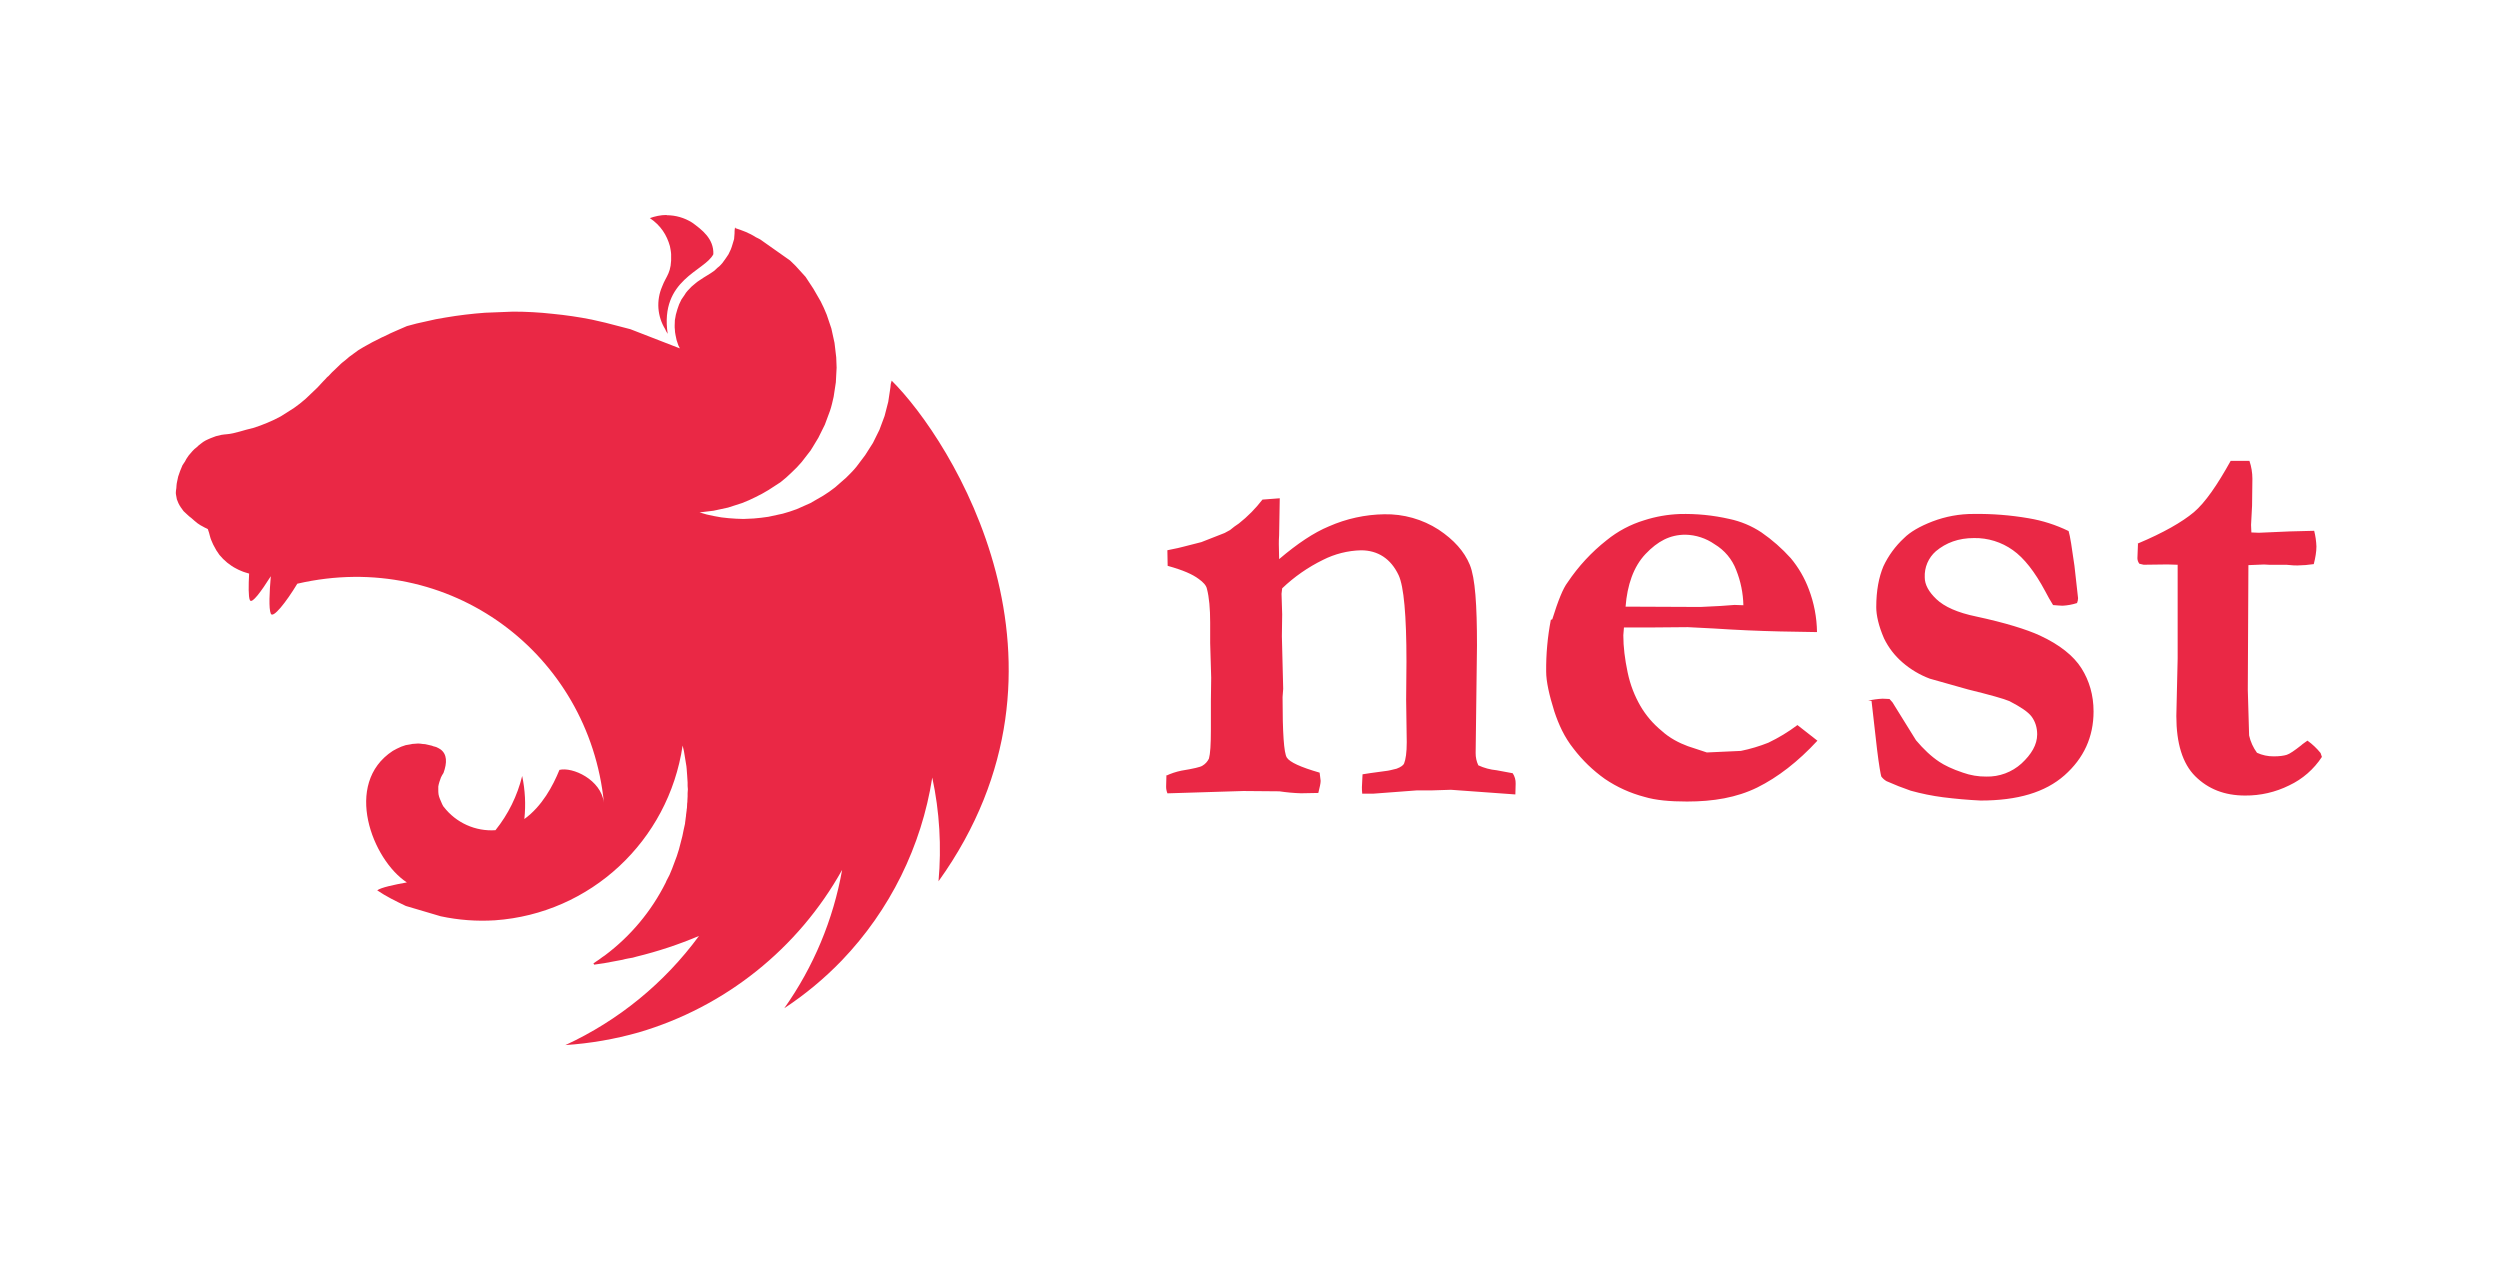
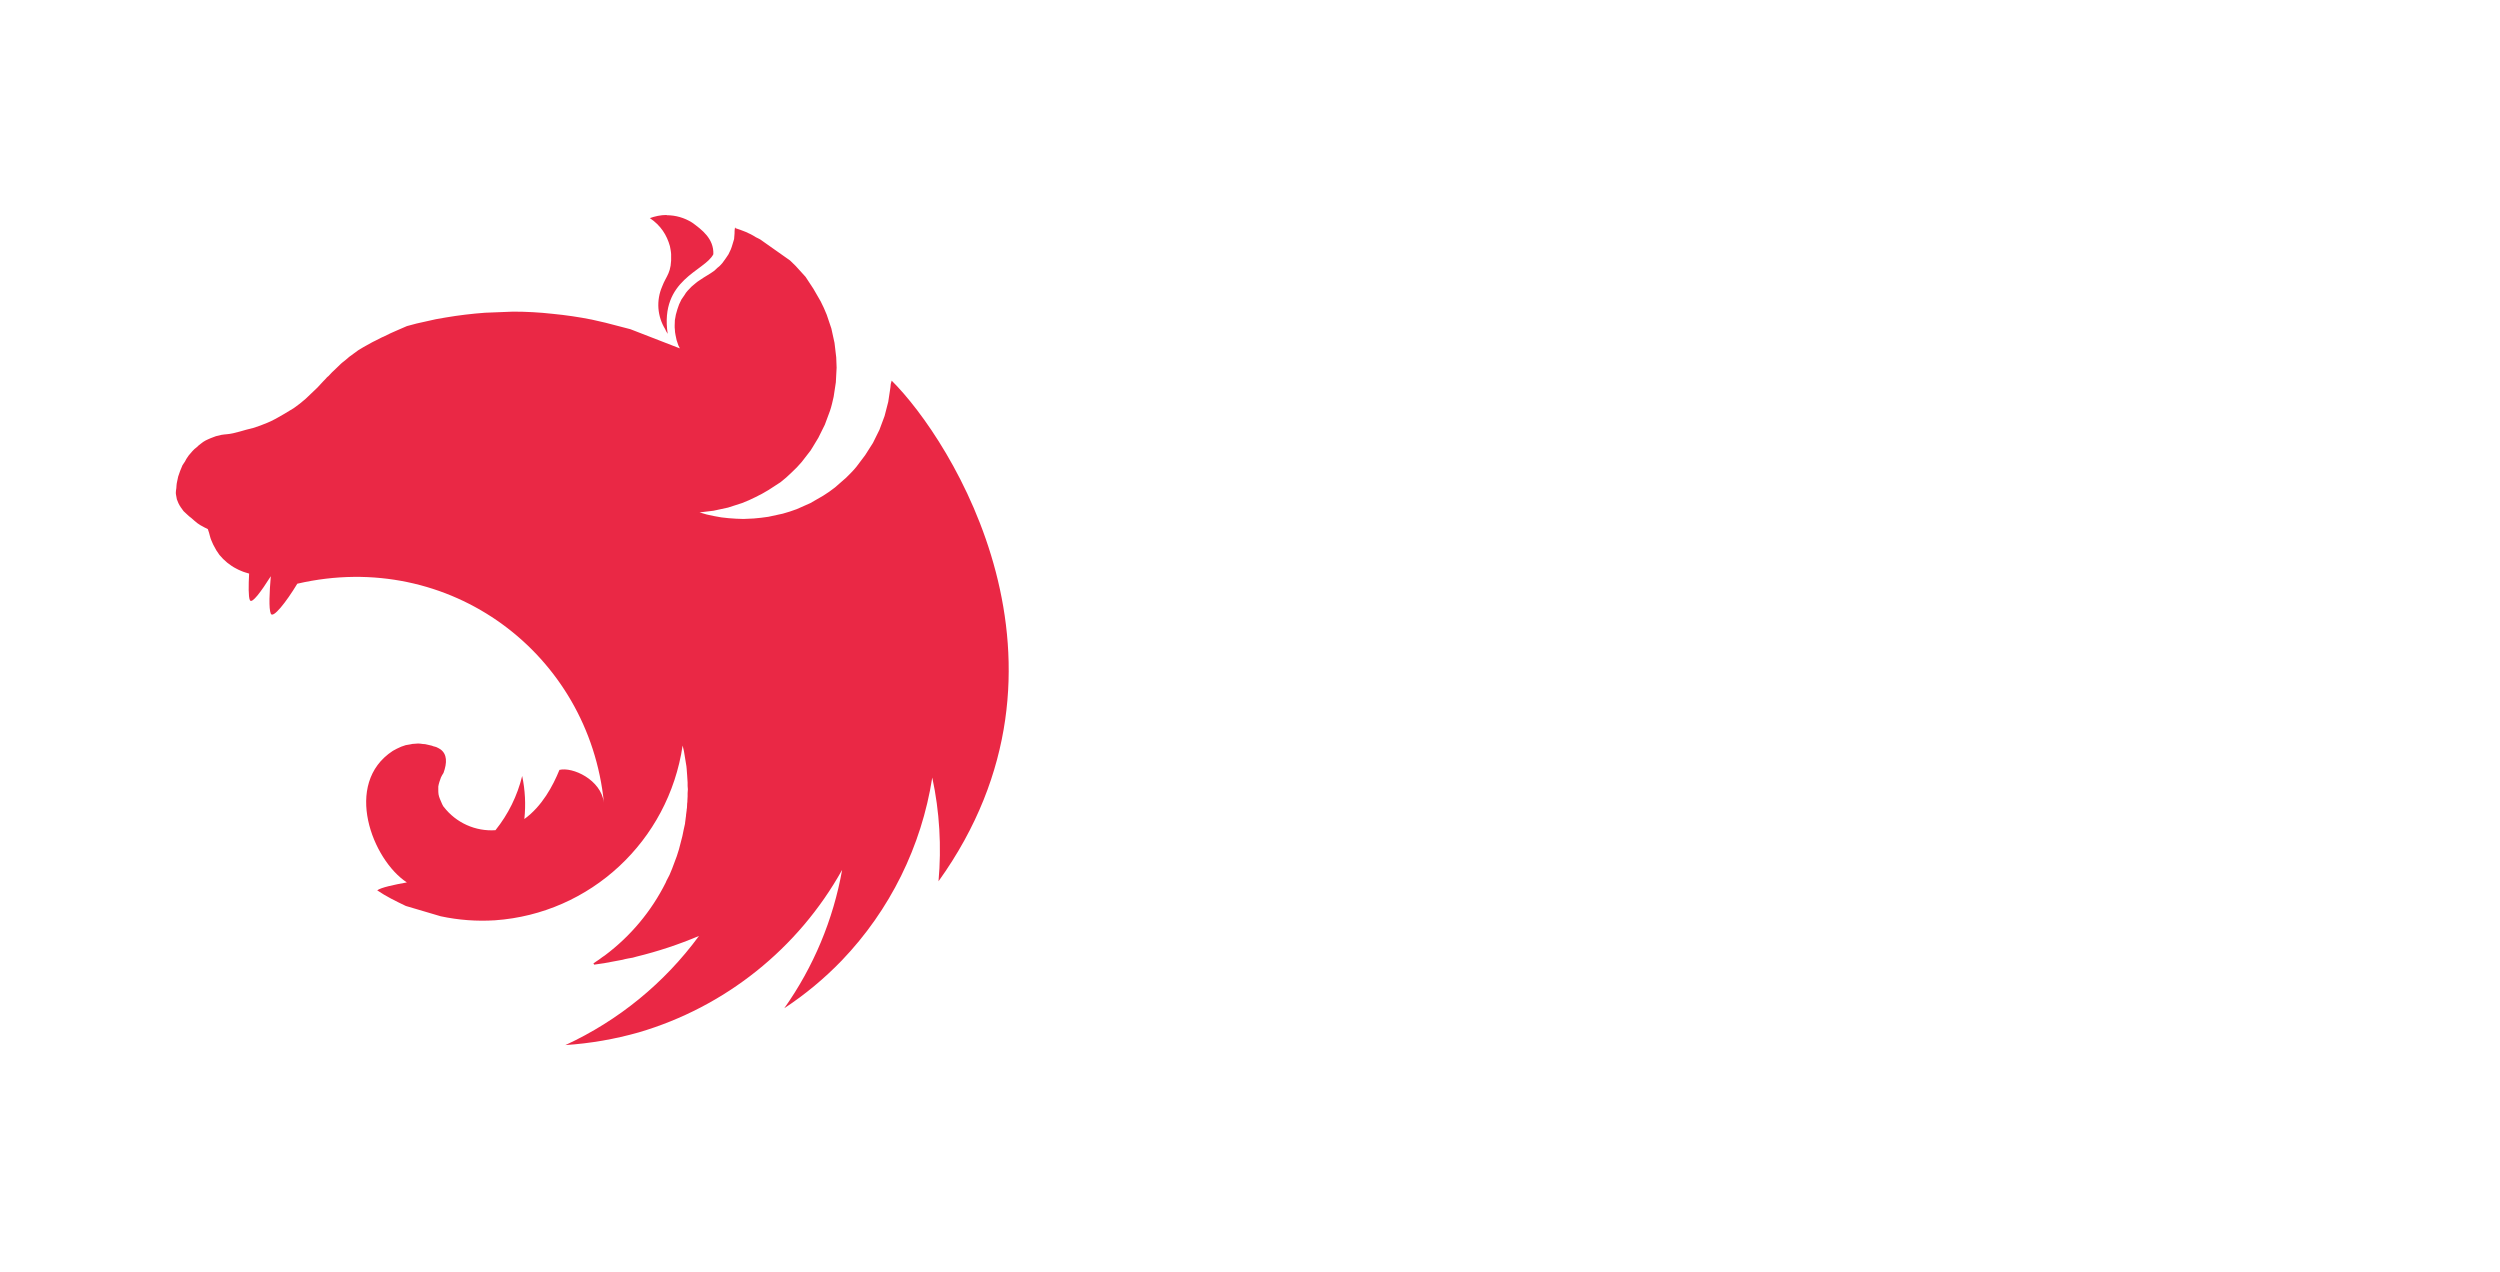
<svg xmlns="http://www.w3.org/2000/svg" width="116" height="59" viewBox="0 0 116 59" fill="none">
-   <path fill-rule="evenodd" clip-rule="evenodd" d="M30.931 9.975C30.652 9.975 30.388 10.037 30.153 10.12C30.66 10.46 30.942 10.909 31.084 11.423C31.093 11.495 31.112 11.543 31.119 11.611C31.127 11.68 31.14 11.731 31.14 11.792C31.177 12.672 30.913 12.78 30.721 13.302C30.585 13.617 30.527 13.96 30.551 14.303C30.576 14.645 30.683 14.976 30.862 15.268C30.894 15.345 30.934 15.42 30.981 15.489C30.602 12.962 32.708 12.582 33.099 11.796C33.129 11.072 32.556 10.648 32.111 10.326C31.758 10.104 31.349 9.986 30.931 9.986V9.975ZM34.106 10.544C34.07 10.772 34.094 10.714 34.083 10.833L34.062 11.093L33.99 11.332C33.967 11.414 33.941 11.493 33.91 11.571L33.802 11.799C33.773 11.835 33.751 11.88 33.722 11.919L33.66 12.009L33.515 12.209C33.454 12.27 33.407 12.339 33.334 12.39C33.262 12.44 33.215 12.509 33.147 12.56C32.936 12.719 32.697 12.838 32.476 12.995C32.404 13.045 32.332 13.085 32.278 13.139C32.224 13.193 32.147 13.24 32.089 13.298C32.027 13.36 31.967 13.422 31.908 13.487C31.846 13.556 31.8 13.617 31.764 13.686L31.619 13.896L31.51 14.124L31.43 14.352L31.358 14.606C31.348 14.641 31.348 14.696 31.336 14.736C31.326 14.775 31.326 14.815 31.314 14.855L31.305 15.108C31.303 15.169 31.306 15.23 31.314 15.289C31.314 15.37 31.325 15.449 31.344 15.543C31.362 15.637 31.373 15.702 31.394 15.781L31.474 16.02C31.495 16.072 31.525 16.122 31.546 16.166L29.251 15.275L28.093 14.974L27.463 14.83C26.863 14.71 26.256 14.621 25.646 14.562C25.036 14.494 24.422 14.46 23.808 14.46L22.505 14.511C21.892 14.556 21.282 14.629 20.677 14.732L20.227 14.811L19.33 15.011L18.881 15.131L18.447 15.319L18.121 15.463L17.796 15.622C17.766 15.633 17.744 15.644 17.723 15.652L17.411 15.811C17.34 15.841 17.267 15.884 17.213 15.912C17.183 15.934 17.14 15.949 17.122 15.963L16.861 16.108C16.77 16.158 16.691 16.209 16.622 16.252L16.424 16.397L16.206 16.556L16.036 16.702C15.928 16.78 15.877 16.831 15.826 16.872L15.61 17.081L15.41 17.27L15.24 17.451C15.218 17.472 15.189 17.487 15.167 17.513C15.116 17.574 15.059 17.632 14.997 17.694L14.729 17.983L14.186 18.501C14.009 18.658 13.824 18.804 13.629 18.939L13.028 19.319C12.824 19.431 12.614 19.531 12.399 19.619C12.185 19.71 11.968 19.789 11.747 19.858C11.327 19.949 10.899 20.119 10.527 20.148C10.447 20.148 10.357 20.17 10.273 20.178L10.02 20.239L9.781 20.329C9.702 20.359 9.622 20.401 9.542 20.437C9.463 20.474 9.398 20.528 9.326 20.582C9.254 20.634 9.188 20.69 9.126 20.753C9.053 20.805 8.986 20.866 8.927 20.934L8.757 21.132C8.707 21.212 8.649 21.278 8.612 21.36C8.576 21.444 8.511 21.506 8.467 21.588L8.359 21.849L8.268 22.11L8.217 22.349C8.188 22.468 8.188 22.588 8.182 22.649C8.174 22.711 8.159 22.78 8.159 22.849C8.159 22.885 8.159 22.939 8.171 22.978C8.181 23.051 8.193 23.109 8.206 23.167L8.279 23.348C8.309 23.421 8.352 23.479 8.387 23.537L8.518 23.718L8.688 23.877C8.75 23.938 8.808 23.985 8.877 24.036C9.116 24.246 9.176 24.314 9.484 24.471C9.535 24.5 9.585 24.521 9.643 24.549C9.694 24.695 9.716 24.768 9.734 24.85C9.752 24.934 9.785 25.02 9.813 25.089L9.893 25.27L10.039 25.538L10.183 25.749L10.353 25.936C10.415 25.998 10.473 26.044 10.542 26.107L10.74 26.252C10.81 26.301 10.885 26.344 10.961 26.382C11.033 26.418 11.106 26.461 11.19 26.49C11.25 26.519 11.319 26.541 11.388 26.563C11.457 26.584 11.519 26.599 11.559 26.614C11.53 27.156 11.523 27.7 11.594 27.845C11.685 28.043 12.123 27.436 12.565 26.737C12.504 27.46 12.463 28.236 12.565 28.475C12.666 28.713 13.274 27.946 13.795 27.084C20.876 25.448 27.334 30.343 28.022 37.25C27.891 36.172 26.563 35.574 25.958 35.723C25.658 36.462 25.152 37.41 24.33 38.003C24.401 37.336 24.367 36.662 24.229 36.005C24.005 36.924 23.582 37.783 22.99 38.521C22.533 38.553 22.075 38.47 21.657 38.282C21.239 38.094 20.874 37.806 20.594 37.443C20.558 37.413 20.544 37.352 20.515 37.312L20.41 37.066C20.382 36.999 20.361 36.928 20.348 36.856C20.337 36.791 20.337 36.712 20.337 36.639V36.494C20.348 36.423 20.365 36.353 20.387 36.284L20.46 36.074C20.494 36.001 20.534 35.931 20.579 35.864C20.75 35.386 20.75 34.995 20.435 34.767C20.374 34.731 20.316 34.694 20.247 34.666C20.211 34.655 20.157 34.636 20.116 34.63L20.038 34.6L19.827 34.551C19.759 34.531 19.688 34.521 19.617 34.521C19.544 34.509 19.47 34.501 19.396 34.499C19.346 34.499 19.294 34.51 19.251 34.51C19.178 34.51 19.105 34.52 19.035 34.539L18.824 34.575L18.614 34.647L18.415 34.739L18.227 34.84C15.9 36.36 17.285 39.907 18.879 40.944C18.277 41.052 17.67 41.182 17.503 41.312C17.912 41.592 18.361 41.812 18.832 42.037L20.449 42.515C21.276 42.692 22.122 42.755 22.966 42.702C27.389 42.392 31.016 39.029 31.674 34.593L31.735 34.854L31.826 35.411C31.848 35.513 31.855 35.6 31.862 35.679L31.884 35.98L31.905 36.306V36.465C31.905 36.516 31.917 36.573 31.917 36.624C31.917 36.675 31.905 36.744 31.905 36.805V36.95C31.905 37.022 31.895 37.08 31.895 37.149C31.895 37.185 31.895 37.229 31.884 37.28L31.874 37.496C31.864 37.526 31.86 37.557 31.862 37.587L31.832 37.816C31.832 37.845 31.832 37.877 31.823 37.906L31.786 38.195V38.214L31.724 38.492L31.663 38.793L31.504 39.408L31.403 39.727L31.186 40.307L31.066 40.596L30.921 40.875L30.892 40.947C30.226 42.28 29.258 43.44 28.065 44.332C27.986 44.382 27.906 44.44 27.826 44.502C27.805 44.524 27.776 44.531 27.754 44.552L27.537 44.697L27.566 44.759H27.576L27.996 44.697H28.007L28.785 44.552C28.859 44.541 28.932 44.524 29.003 44.502L29.147 44.473L29.358 44.436L29.538 44.386C30.528 44.145 31.496 43.824 32.434 43.427C30.83 45.613 28.696 47.356 26.234 48.492C27.387 48.415 28.528 48.218 29.64 47.902C33.652 46.723 37.04 44.014 39.075 40.361C38.664 42.673 37.747 44.866 36.39 46.783C37.36 46.142 38.248 45.407 39.058 44.567C41.294 42.234 42.759 39.271 43.257 36.078C43.597 37.656 43.691 39.285 43.547 40.892C50.757 30.836 44.147 20.41 41.374 17.662C41.337 17.761 41.317 17.866 41.316 17.973L41.215 18.643L41.045 19.302L40.806 19.943L40.506 20.55L40.144 21.119L39.735 21.662C39.59 21.843 39.423 22.002 39.264 22.162L38.975 22.415L38.747 22.615C38.569 22.755 38.383 22.886 38.189 23.005L37.599 23.345L36.97 23.624C36.757 23.704 36.541 23.774 36.321 23.834L35.652 23.979C35.426 24.014 35.2 24.04 34.972 24.058L34.494 24.08C34.265 24.08 34.034 24.059 33.813 24.044C33.584 24.027 33.357 23.994 33.133 23.946C32.906 23.906 32.682 23.849 32.464 23.777H32.453L33.111 23.697L33.781 23.552L34.432 23.342C34.648 23.262 34.867 23.16 35.061 23.063C35.268 22.964 35.468 22.854 35.663 22.734L36.22 22.372C36.399 22.232 36.57 22.083 36.731 21.923C36.898 21.77 37.056 21.606 37.201 21.434L37.621 20.891C37.642 20.862 37.657 20.819 37.683 20.789L37.972 20.311L38.273 19.704L38.511 19.063C38.584 18.852 38.631 18.628 38.681 18.411L38.783 17.742L38.819 17.06L38.801 16.583L38.722 15.913L38.576 15.244L38.36 14.603C38.277 14.393 38.184 14.188 38.081 13.987L37.741 13.398L37.379 12.847L36.919 12.34L36.658 12.086L35.273 11.109C35.2 11.073 35.142 11.037 35.073 11.008C34.747 10.797 34.432 10.689 34.125 10.588L34.107 10.545L34.106 10.544Z" fill="#EA2845" />
-   <path d="M54.093 36.001C54.325 35.89 54.569 35.809 54.82 35.758C55.38 35.667 55.7 35.591 55.79 35.53C55.924 35.453 56.03 35.336 56.095 35.197C56.156 34.98 56.185 34.545 56.185 33.847V32.525L56.199 31.446L56.152 29.835V28.884C56.152 28.247 56.105 27.714 56.001 27.32C55.971 27.167 55.834 27.015 55.62 26.863C55.33 26.646 54.896 26.454 54.179 26.255L54.166 25.531L54.513 25.459C54.621 25.444 55.031 25.336 55.743 25.154L56.822 24.731L57.075 24.593C57.205 24.483 57.341 24.381 57.484 24.289C57.894 23.966 58.26 23.595 58.578 23.181L59.381 23.12L59.351 24.835C59.338 25.002 59.338 25.14 59.338 25.245L59.352 25.943C60.203 25.22 60.963 24.712 61.662 24.423C62.472 24.066 63.346 23.875 64.231 23.862C65.123 23.844 66.001 24.092 66.751 24.575C67.46 25.046 67.945 25.588 68.198 26.204C68.452 26.82 68.532 28.086 68.532 29.955L68.47 34.936C68.467 35.135 68.509 35.331 68.594 35.511C68.862 35.635 69.15 35.712 69.444 35.74L70.189 35.878C70.284 36.021 70.332 36.191 70.326 36.362L70.313 36.862L67.323 36.646L66.443 36.674H65.745L63.724 36.826H63.207C63.193 36.688 63.193 36.597 63.193 36.521L63.222 35.928C63.36 35.898 63.721 35.855 64.285 35.776C64.438 35.762 64.604 35.715 64.803 35.667C65.002 35.595 65.122 35.5 65.15 35.425C65.223 35.244 65.273 34.925 65.273 34.437L65.245 32.464L65.26 30.7C65.26 28.542 65.137 27.207 64.898 26.693C64.535 25.919 63.928 25.534 63.152 25.534C62.539 25.549 61.937 25.7 61.39 25.977C60.694 26.317 60.053 26.763 59.493 27.298L59.463 27.55L59.493 28.507L59.479 29.52L59.54 31.963L59.511 32.344C59.511 33.998 59.572 34.939 59.71 35.153C59.848 35.367 60.347 35.596 61.231 35.851L61.278 36.232C61.278 36.355 61.231 36.536 61.17 36.793L60.366 36.808C60.03 36.798 59.695 36.767 59.363 36.717L57.69 36.703L54.169 36.811C54.127 36.71 54.106 36.602 54.108 36.492L54.121 36.008L54.092 36.001H54.093ZM72.025 28.738C72.296 27.869 72.524 27.298 72.737 27.023C73.234 26.28 73.845 25.62 74.547 25.067C75.063 24.648 75.655 24.333 76.292 24.14C76.823 23.969 77.375 23.872 77.932 23.851C78.709 23.83 79.484 23.906 80.242 24.079C80.772 24.191 81.277 24.402 81.729 24.702C82.228 25.047 82.686 25.449 83.093 25.901C83.451 26.331 83.733 26.817 83.929 27.341C84.172 27.976 84.3 28.648 84.309 29.329L82.609 29.299C81.581 29.276 80.554 29.23 79.528 29.162L78.312 29.1L76.672 29.114H75.351L75.322 29.477C75.322 30.02 75.394 30.584 75.521 31.193C75.648 31.801 75.854 32.301 76.115 32.757C76.372 33.198 76.707 33.588 77.103 33.912C77.465 34.244 77.907 34.472 78.319 34.624L79.198 34.914L80.777 34.842C81.212 34.753 81.639 34.626 82.051 34.462C82.527 34.234 82.979 33.961 83.401 33.643L84.328 34.368C83.433 35.338 82.489 36.069 81.534 36.541C80.578 37.01 79.499 37.191 78.276 37.191C77.472 37.191 76.817 37.13 76.302 36.975C75.647 36.803 75.025 36.522 74.465 36.141C73.915 35.75 73.427 35.28 73.017 34.744C72.582 34.201 72.318 33.604 72.122 33.014C71.879 32.239 71.742 31.616 71.742 31.16C71.734 30.354 71.807 29.551 71.959 28.76L72.025 28.738ZM80.893 28.086C80.881 27.524 80.768 26.969 80.559 26.447C80.37 25.947 80.016 25.526 79.557 25.252C79.16 24.975 78.69 24.821 78.206 24.81C77.483 24.81 76.915 25.114 76.354 25.704C75.793 26.294 75.503 27.152 75.427 28.148L78.902 28.163L79.843 28.116L80.48 28.069L80.889 28.083L80.893 28.086ZM86.684 32.51C86.904 32.461 87.128 32.43 87.353 32.419L87.673 32.434L87.81 32.587L88.903 34.349C89.25 34.758 89.601 35.095 89.989 35.352C90.216 35.504 90.582 35.686 91.082 35.852C91.428 35.975 91.793 36.036 92.161 36.033C92.765 36.049 93.352 35.831 93.8 35.425C94.256 35.002 94.525 34.556 94.525 34.075C94.525 33.755 94.434 33.48 94.271 33.256C94.108 33.032 93.753 32.8 93.239 32.533C92.986 32.424 92.344 32.243 91.311 31.989L89.543 31.49C89.076 31.315 88.645 31.058 88.269 30.73C87.913 30.422 87.624 30.045 87.419 29.622C87.166 29.042 87.058 28.542 87.058 28.174C87.058 27.399 87.18 26.776 87.39 26.276C87.621 25.783 87.945 25.34 88.346 24.969C88.635 24.68 89.07 24.426 89.667 24.195C90.277 23.962 90.925 23.844 91.578 23.847C92.433 23.835 93.287 23.902 94.129 24.047C94.773 24.155 95.397 24.355 95.983 24.641C96.055 24.869 96.135 25.415 96.254 26.251L96.422 27.754C96.421 27.832 96.405 27.91 96.374 27.982C96.157 28.052 95.931 28.093 95.705 28.105C95.614 28.105 95.461 28.09 95.263 28.075C95.133 27.868 95.012 27.656 94.901 27.438C94.415 26.526 93.912 25.889 93.398 25.527C92.871 25.151 92.237 24.954 91.59 24.966C90.872 24.966 90.296 25.183 89.826 25.575C89.654 25.725 89.518 25.913 89.428 26.123C89.338 26.334 89.298 26.562 89.308 26.791C89.308 27.124 89.489 27.46 89.852 27.804C90.214 28.148 90.821 28.427 91.705 28.608C93.043 28.897 94.028 29.202 94.651 29.488C95.564 29.911 96.214 30.429 96.58 31.008C96.945 31.588 97.141 32.253 97.141 33.013C97.141 34.198 96.685 35.186 95.792 35.975C94.897 36.765 93.619 37.145 91.903 37.145C91.32 37.117 90.739 37.066 90.159 36.993C89.652 36.927 89.15 36.825 88.657 36.688C88.277 36.557 87.902 36.41 87.535 36.246C87.44 36.192 87.358 36.118 87.292 36.03C87.263 35.939 87.184 35.511 87.093 34.755L86.839 32.522L86.684 32.51ZM99.193 25.22C100.389 24.72 101.257 24.217 101.789 23.772C102.321 23.326 102.897 22.479 103.504 21.383H104.373C104.465 21.651 104.511 21.933 104.511 22.218L104.496 23.464L104.449 24.358L104.464 24.706L104.812 24.72L106.238 24.658L107.378 24.629C107.438 24.868 107.473 25.11 107.482 25.356C107.482 25.6 107.436 25.874 107.359 26.175C107.108 26.212 106.854 26.234 106.6 26.237C106.527 26.237 106.357 26.237 106.114 26.208H105.326L105.051 26.193L104.326 26.222L104.298 32.014L104.359 34.125C104.423 34.415 104.548 34.689 104.724 34.929C104.967 35.041 105.231 35.097 105.499 35.095C105.771 35.095 105.97 35.066 106.107 35.023C106.245 34.979 106.469 34.824 106.777 34.581C106.838 34.519 106.944 34.458 107.066 34.365C107.294 34.528 107.498 34.722 107.675 34.94L107.736 35.121C107.362 35.693 106.837 36.151 106.219 36.442C105.583 36.758 104.881 36.919 104.171 36.913C103.215 36.913 102.455 36.608 101.861 36.019C101.267 35.429 100.982 34.484 100.982 33.224L101.043 30.552V26.205L100.572 26.19L99.465 26.204L99.266 26.157C99.21 26.084 99.178 25.996 99.176 25.904L99.204 25.179L99.193 25.219V25.22Z" fill="#EA2845" />
+   <path fill-rule="evenodd" clip-rule="evenodd" d="M30.931 9.975C30.652 9.975 30.388 10.037 30.153 10.12C30.66 10.46 30.942 10.909 31.084 11.423C31.093 11.495 31.112 11.543 31.119 11.611C31.127 11.68 31.14 11.731 31.14 11.792C31.177 12.672 30.913 12.78 30.721 13.302C30.585 13.617 30.527 13.96 30.551 14.303C30.576 14.645 30.683 14.976 30.862 15.268C30.894 15.345 30.934 15.42 30.981 15.489C30.602 12.962 32.708 12.582 33.099 11.796C33.129 11.072 32.556 10.648 32.111 10.326C31.758 10.104 31.349 9.986 30.931 9.986V9.975ZM34.106 10.544C34.07 10.772 34.094 10.714 34.083 10.833L34.062 11.093L33.99 11.332C33.967 11.414 33.941 11.493 33.91 11.571L33.802 11.799C33.773 11.835 33.751 11.88 33.722 11.919L33.66 12.009L33.515 12.209C33.454 12.27 33.407 12.339 33.334 12.39C33.262 12.44 33.215 12.509 33.147 12.56C32.936 12.719 32.697 12.838 32.476 12.995C32.404 13.045 32.332 13.085 32.278 13.139C32.224 13.193 32.147 13.24 32.089 13.298C32.027 13.36 31.967 13.422 31.908 13.487C31.846 13.556 31.8 13.617 31.764 13.686L31.619 13.896L31.51 14.124L31.43 14.352L31.358 14.606C31.348 14.641 31.348 14.696 31.336 14.736C31.326 14.775 31.326 14.815 31.314 14.855L31.305 15.108C31.303 15.169 31.306 15.23 31.314 15.289C31.314 15.37 31.325 15.449 31.344 15.543C31.362 15.637 31.373 15.702 31.394 15.781L31.474 16.02C31.495 16.072 31.525 16.122 31.546 16.166L29.251 15.275L28.093 14.974L27.463 14.83C26.863 14.71 26.256 14.621 25.646 14.562C25.036 14.494 24.422 14.46 23.808 14.46L22.505 14.511C21.892 14.556 21.282 14.629 20.677 14.732L20.227 14.811L19.33 15.011L18.881 15.131L18.447 15.319L18.121 15.463L17.796 15.622C17.766 15.633 17.744 15.644 17.723 15.652L17.411 15.811C17.34 15.841 17.267 15.884 17.213 15.912C17.183 15.934 17.14 15.949 17.122 15.963L16.861 16.108C16.77 16.158 16.691 16.209 16.622 16.252L16.424 16.397L16.206 16.556L16.036 16.702C15.928 16.78 15.877 16.831 15.826 16.872L15.61 17.081L15.41 17.27L15.24 17.451C15.218 17.472 15.189 17.487 15.167 17.513C15.116 17.574 15.059 17.632 14.997 17.694L14.729 17.983L14.186 18.501C14.009 18.658 13.824 18.804 13.629 18.939C12.824 19.431 12.614 19.531 12.399 19.619C12.185 19.71 11.968 19.789 11.747 19.858C11.327 19.949 10.899 20.119 10.527 20.148C10.447 20.148 10.357 20.17 10.273 20.178L10.02 20.239L9.781 20.329C9.702 20.359 9.622 20.401 9.542 20.437C9.463 20.474 9.398 20.528 9.326 20.582C9.254 20.634 9.188 20.69 9.126 20.753C9.053 20.805 8.986 20.866 8.927 20.934L8.757 21.132C8.707 21.212 8.649 21.278 8.612 21.36C8.576 21.444 8.511 21.506 8.467 21.588L8.359 21.849L8.268 22.11L8.217 22.349C8.188 22.468 8.188 22.588 8.182 22.649C8.174 22.711 8.159 22.78 8.159 22.849C8.159 22.885 8.159 22.939 8.171 22.978C8.181 23.051 8.193 23.109 8.206 23.167L8.279 23.348C8.309 23.421 8.352 23.479 8.387 23.537L8.518 23.718L8.688 23.877C8.75 23.938 8.808 23.985 8.877 24.036C9.116 24.246 9.176 24.314 9.484 24.471C9.535 24.5 9.585 24.521 9.643 24.549C9.694 24.695 9.716 24.768 9.734 24.85C9.752 24.934 9.785 25.02 9.813 25.089L9.893 25.27L10.039 25.538L10.183 25.749L10.353 25.936C10.415 25.998 10.473 26.044 10.542 26.107L10.74 26.252C10.81 26.301 10.885 26.344 10.961 26.382C11.033 26.418 11.106 26.461 11.19 26.49C11.25 26.519 11.319 26.541 11.388 26.563C11.457 26.584 11.519 26.599 11.559 26.614C11.53 27.156 11.523 27.7 11.594 27.845C11.685 28.043 12.123 27.436 12.565 26.737C12.504 27.46 12.463 28.236 12.565 28.475C12.666 28.713 13.274 27.946 13.795 27.084C20.876 25.448 27.334 30.343 28.022 37.25C27.891 36.172 26.563 35.574 25.958 35.723C25.658 36.462 25.152 37.41 24.33 38.003C24.401 37.336 24.367 36.662 24.229 36.005C24.005 36.924 23.582 37.783 22.99 38.521C22.533 38.553 22.075 38.47 21.657 38.282C21.239 38.094 20.874 37.806 20.594 37.443C20.558 37.413 20.544 37.352 20.515 37.312L20.41 37.066C20.382 36.999 20.361 36.928 20.348 36.856C20.337 36.791 20.337 36.712 20.337 36.639V36.494C20.348 36.423 20.365 36.353 20.387 36.284L20.46 36.074C20.494 36.001 20.534 35.931 20.579 35.864C20.75 35.386 20.75 34.995 20.435 34.767C20.374 34.731 20.316 34.694 20.247 34.666C20.211 34.655 20.157 34.636 20.116 34.63L20.038 34.6L19.827 34.551C19.759 34.531 19.688 34.521 19.617 34.521C19.544 34.509 19.47 34.501 19.396 34.499C19.346 34.499 19.294 34.51 19.251 34.51C19.178 34.51 19.105 34.52 19.035 34.539L18.824 34.575L18.614 34.647L18.415 34.739L18.227 34.84C15.9 36.36 17.285 39.907 18.879 40.944C18.277 41.052 17.67 41.182 17.503 41.312C17.912 41.592 18.361 41.812 18.832 42.037L20.449 42.515C21.276 42.692 22.122 42.755 22.966 42.702C27.389 42.392 31.016 39.029 31.674 34.593L31.735 34.854L31.826 35.411C31.848 35.513 31.855 35.6 31.862 35.679L31.884 35.98L31.905 36.306V36.465C31.905 36.516 31.917 36.573 31.917 36.624C31.917 36.675 31.905 36.744 31.905 36.805V36.95C31.905 37.022 31.895 37.08 31.895 37.149C31.895 37.185 31.895 37.229 31.884 37.28L31.874 37.496C31.864 37.526 31.86 37.557 31.862 37.587L31.832 37.816C31.832 37.845 31.832 37.877 31.823 37.906L31.786 38.195V38.214L31.724 38.492L31.663 38.793L31.504 39.408L31.403 39.727L31.186 40.307L31.066 40.596L30.921 40.875L30.892 40.947C30.226 42.28 29.258 43.44 28.065 44.332C27.986 44.382 27.906 44.44 27.826 44.502C27.805 44.524 27.776 44.531 27.754 44.552L27.537 44.697L27.566 44.759H27.576L27.996 44.697H28.007L28.785 44.552C28.859 44.541 28.932 44.524 29.003 44.502L29.147 44.473L29.358 44.436L29.538 44.386C30.528 44.145 31.496 43.824 32.434 43.427C30.83 45.613 28.696 47.356 26.234 48.492C27.387 48.415 28.528 48.218 29.64 47.902C33.652 46.723 37.04 44.014 39.075 40.361C38.664 42.673 37.747 44.866 36.39 46.783C37.36 46.142 38.248 45.407 39.058 44.567C41.294 42.234 42.759 39.271 43.257 36.078C43.597 37.656 43.691 39.285 43.547 40.892C50.757 30.836 44.147 20.41 41.374 17.662C41.337 17.761 41.317 17.866 41.316 17.973L41.215 18.643L41.045 19.302L40.806 19.943L40.506 20.55L40.144 21.119L39.735 21.662C39.59 21.843 39.423 22.002 39.264 22.162L38.975 22.415L38.747 22.615C38.569 22.755 38.383 22.886 38.189 23.005L37.599 23.345L36.97 23.624C36.757 23.704 36.541 23.774 36.321 23.834L35.652 23.979C35.426 24.014 35.2 24.04 34.972 24.058L34.494 24.08C34.265 24.08 34.034 24.059 33.813 24.044C33.584 24.027 33.357 23.994 33.133 23.946C32.906 23.906 32.682 23.849 32.464 23.777H32.453L33.111 23.697L33.781 23.552L34.432 23.342C34.648 23.262 34.867 23.16 35.061 23.063C35.268 22.964 35.468 22.854 35.663 22.734L36.22 22.372C36.399 22.232 36.57 22.083 36.731 21.923C36.898 21.77 37.056 21.606 37.201 21.434L37.621 20.891C37.642 20.862 37.657 20.819 37.683 20.789L37.972 20.311L38.273 19.704L38.511 19.063C38.584 18.852 38.631 18.628 38.681 18.411L38.783 17.742L38.819 17.06L38.801 16.583L38.722 15.913L38.576 15.244L38.36 14.603C38.277 14.393 38.184 14.188 38.081 13.987L37.741 13.398L37.379 12.847L36.919 12.34L36.658 12.086L35.273 11.109C35.2 11.073 35.142 11.037 35.073 11.008C34.747 10.797 34.432 10.689 34.125 10.588L34.107 10.545L34.106 10.544Z" fill="#EA2845" />
</svg>